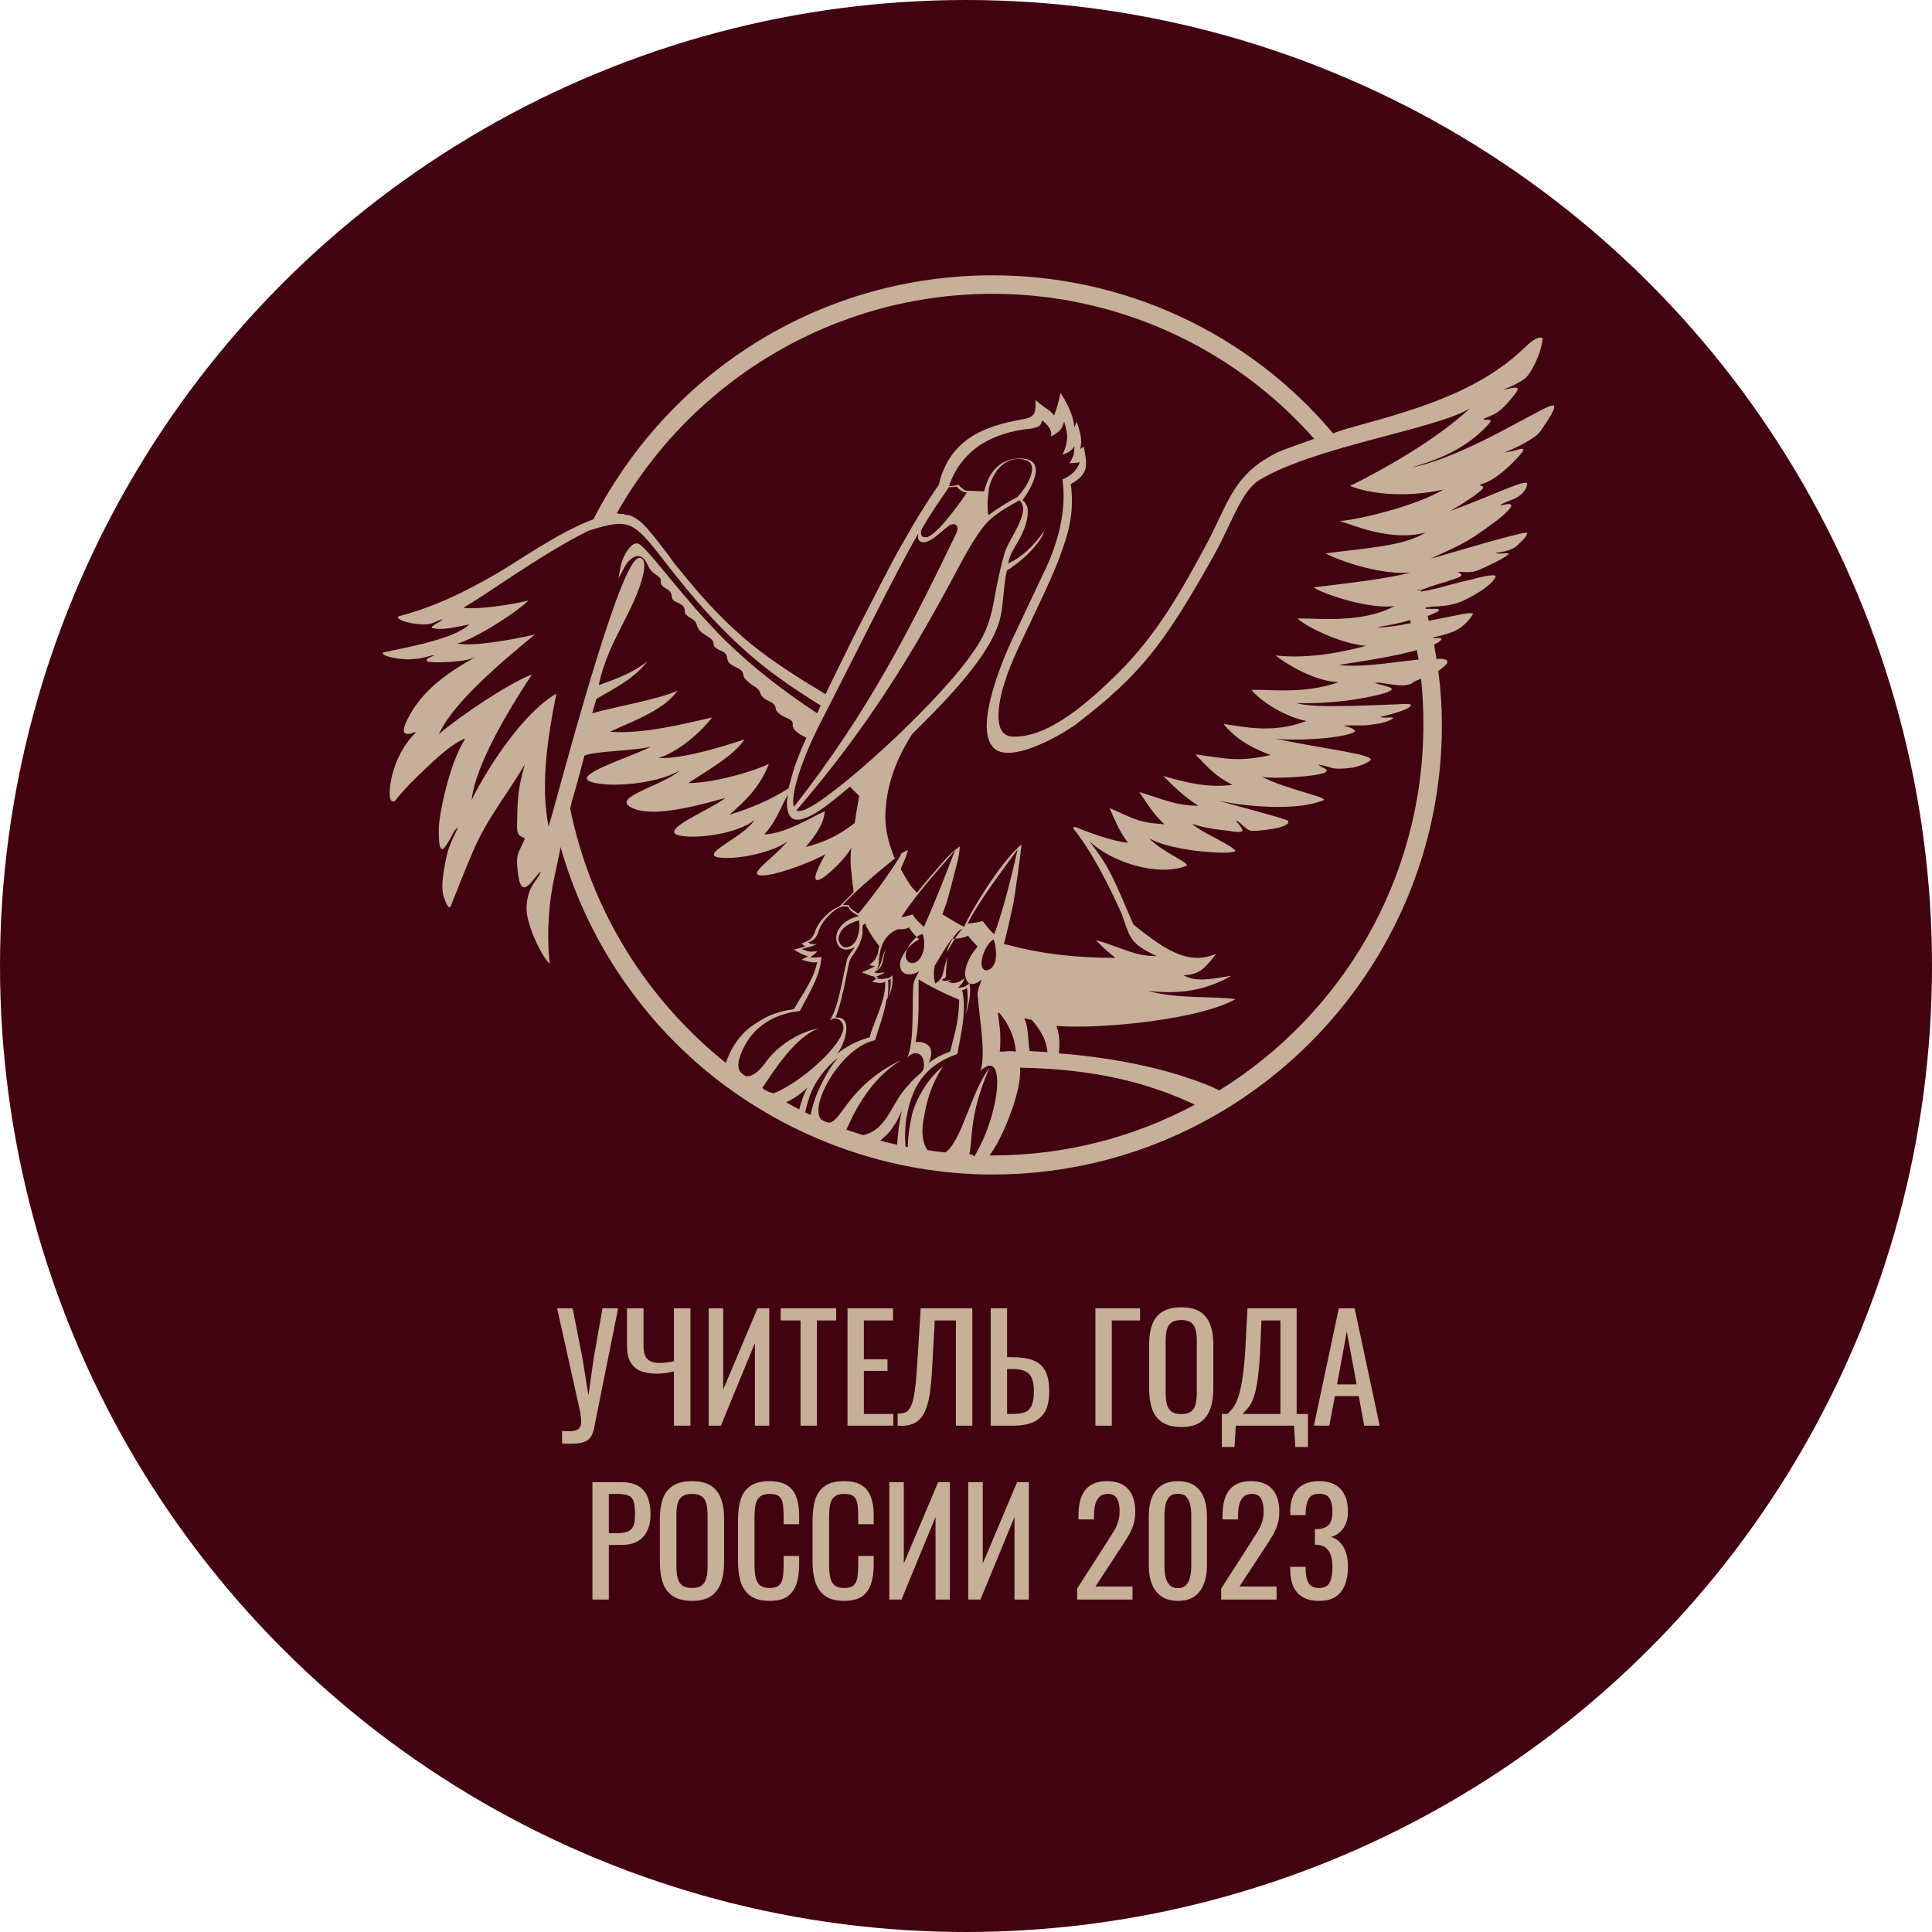
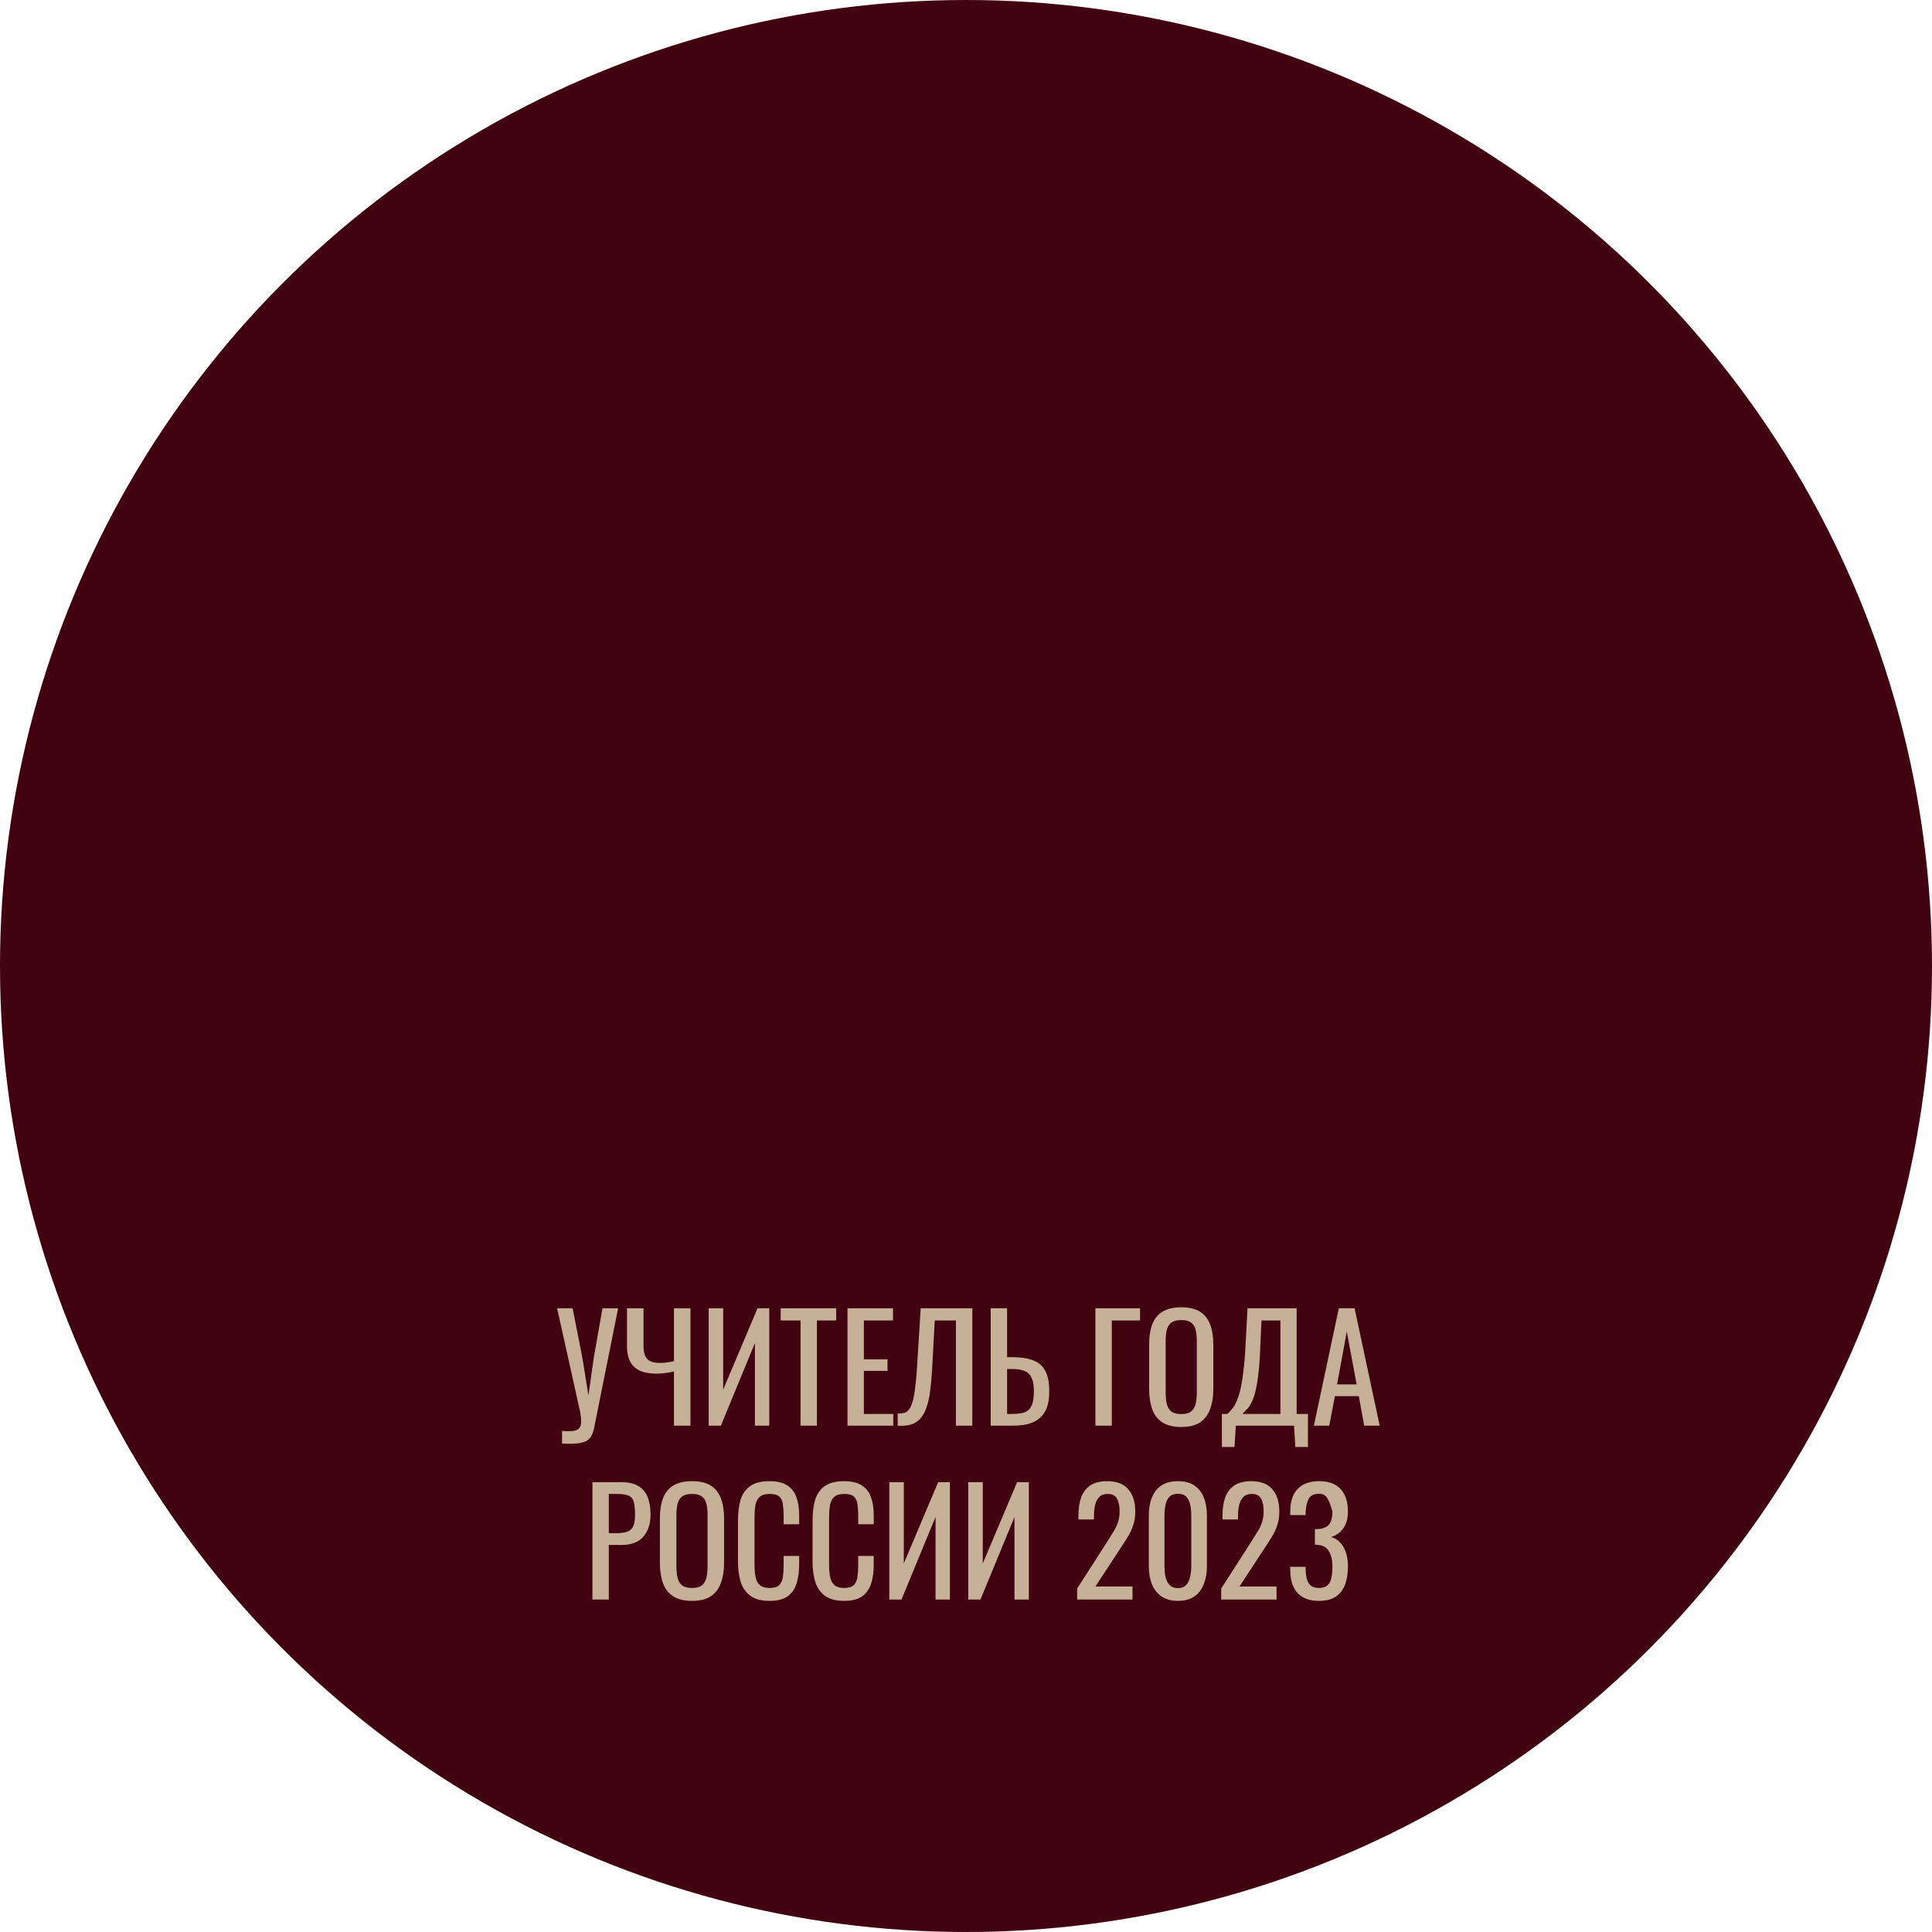
<svg xmlns="http://www.w3.org/2000/svg" width="400" height="400" viewBox="0 0 400 400" fill="none">
  <circle cx="200" cy="200" r="200" fill="#420311" />
-   <path d="M321.75 84.055C321.255 82.696 304.825 94.185 292.348 96.779C295.683 95.667 302.478 93.938 307.913 88.131C308.655 87.266 309.149 86.896 307.666 86.896C307.543 86.896 306.802 86.896 307.296 86.649C310.384 85.537 311.372 84.425 313.473 81.831C314.955 79.978 313.967 80.101 312.361 80.472C311.99 80.596 311.62 80.596 311.249 80.719C310.631 80.843 315.079 79.36 316.314 77.754C317.796 75.778 319.155 72.566 319.402 70.095C319.402 69.971 319.402 69.971 319.279 69.971C318.291 69.477 316.314 71.33 315.82 71.824C305.813 81.584 291.73 85.166 278.882 88.749C278.512 88.873 277.647 89.12 276.288 89.614C276.164 89.614 276.164 89.737 276.041 89.737L275.917 89.614C258.375 68.859 232.68 57 205.501 57C170.664 57 139.286 76.148 123.102 107.032C122.979 107.156 122.979 107.403 122.855 107.527C115.69 110.121 107.166 116.298 102.595 118.892C96.171 122.598 89.871 125.686 82.706 127.54C81.965 127.663 82.706 128.281 83.076 128.404C84.435 129.022 87.894 129.64 89.5 129.022C90.118 128.775 90.736 128.528 91.6 128.157C91.353 128.651 90.489 129.022 89.871 129.393C89.13 129.887 89.253 130.01 89.995 130.134C91.724 130.504 95.307 129.64 97.16 129.269C94.071 132.357 83.818 134.087 79.37 135.075C79 135.199 79.37 135.569 79.741 135.693C81.1 136.311 84.188 136.681 85.671 136.434C86.906 136.434 87.894 136.064 89.006 135.816C89.377 135.693 89.624 135.693 89.995 135.693C89.747 135.816 87.647 136.434 88.512 136.928C89.377 137.299 93.701 137.052 94.565 136.928C96.048 136.805 98.024 136.434 99.26 135.569C93.206 138.905 87.277 142.735 84.188 149.282C83.694 150.394 82.829 152.37 85.053 151.876C86.288 151.506 86.535 151.259 85.3 152.494C80.976 157.312 80.112 164.601 80.976 165.712C81.347 166.083 81.718 165.959 81.965 165.589C83.941 162.995 87.153 160.03 89.5 157.806C91.106 156.324 93.824 153.976 95.801 153.112C95.924 152.988 96.171 152.988 96.295 152.988C92.836 158.424 90.859 169.171 90.859 171.395C90.859 171.889 90.612 177.572 92.218 175.225C92.836 174.36 93.454 173.248 93.948 172.26C94.565 171.272 94.812 171.395 94.812 171.395C93.454 174.236 92.836 175.225 92.218 178.437C91.847 180.413 91.23 183.502 91.847 185.602C91.971 185.972 92.836 188.69 93.33 187.578C94.812 183.872 96.295 180.043 97.901 176.337C100.619 169.789 105.066 164.354 108.649 158.3C107.166 163.612 107.166 165.218 107.043 170.777C107.043 171.766 107.043 172.878 108.031 173.248C108.649 173.495 108.772 173.495 108.401 174.236C107.66 175.966 107.043 176.584 107.043 178.437C107.043 179.301 107.166 180.29 107.29 181.155C107.907 185.725 109.637 183.131 111.243 181.155C112.478 179.672 111.737 181.155 111.119 182.019C109.637 183.872 109.019 185.725 109.019 188.196C109.019 191.037 111.49 196.844 113.466 199.191C113.961 199.809 113.837 199.438 113.714 198.697C113.219 192.643 113.59 186.714 114.949 180.784C115.32 179.178 115.567 177.695 115.937 176.09C115.937 175.842 116.061 175.595 116.061 175.348C121.249 193.755 132.121 210.309 147.068 222.416C163.622 235.758 184.377 243.17 205.501 243.17C256.769 243.17 298.525 201.415 298.525 150.147C298.525 146.317 298.278 142.611 297.783 138.905C298.525 138.411 299.142 137.917 299.513 137.422C300.254 136.434 298.401 136.311 297.413 136.434C297.289 135.446 297.042 134.458 296.919 133.469L297.783 132.975C298.648 132.357 298.772 131.987 297.289 132.11C297.166 132.11 297.042 132.11 296.919 132.11L296.548 131.987C297.783 131.74 299.266 131.369 300.625 130.875C302.354 130.257 303.96 128.775 304.949 127.169C305.196 126.675 302.354 127.169 302.107 127.292C300.007 127.663 297.907 128.157 295.807 128.528C295.683 128.157 295.683 127.787 295.56 127.54C297.166 126.922 298.895 126.181 297.289 126.057C296.672 126.057 295.93 126.057 295.189 126.057C295.189 125.934 295.189 125.81 295.066 125.81C295.683 125.686 296.548 125.563 297.166 125.563C299.266 125.439 300.501 125.316 302.478 124.575C304.207 123.833 308.902 121.363 309.643 119.386C309.89 118.521 304.949 119.88 304.578 120.004C302.354 120.498 300.007 121.116 297.783 121.733C296.672 121.98 295.313 122.351 294.201 122.475L294.077 122.227C294.324 122.104 294.448 122.104 294.695 121.98C296.301 121.363 297.907 120.869 299.636 120.374C300.254 120.127 302.107 119.633 302.478 119.263C302.972 118.645 301.242 118.398 302.107 118.398C302.972 118.398 303.837 118.521 304.825 118.398C305.813 118.274 307.543 117.41 308.531 116.915C309.396 116.545 311.002 115.68 311.743 115.186C311.867 115.062 312.608 114.692 312.237 114.568C311.867 114.445 310.014 114.815 309.643 114.445C310.137 114.445 312.978 114.074 314.09 112.962C314.708 112.344 316.067 111.233 316.19 110.368C316.314 109.627 298.154 115.186 296.177 115.68C298.154 114.692 301.737 113.333 305.196 111.109C306.678 110.121 308.037 109.133 309.396 108.144C310.384 107.403 311.62 106.415 312.361 105.55C312.978 104.932 312.978 104.562 312.731 104.438C312.114 104.191 311.496 104.562 310.508 104.685C311.62 103.82 313.226 103.573 314.337 102.832C315.202 102.214 316.067 101.35 316.19 100.238C316.314 98.879 309.149 102.585 300.254 105.797C301.984 104.809 303.713 103.697 305.319 102.585C305.69 102.214 306.555 101.72 306.925 101.226C307.419 100.485 306.431 100.609 306.307 100.485C306.678 100.238 307.049 100.114 307.419 99.991C310.014 99.002 312.855 96.285 314.708 94.185C316.067 92.579 315.202 92.826 313.843 93.196C313.226 93.443 311.99 93.567 311.372 93.69C313.226 93.073 317.549 90.973 318.785 89.49C319.402 88.502 322.12 84.919 321.75 84.055ZM205.501 60.83C230.95 60.83 255.163 71.701 272.088 90.849C268.999 91.961 265.787 93.073 264.676 93.567C263.193 94.308 261.958 95.049 260.846 95.791L259.734 96.655C254.916 100.608 253.557 105.426 250.098 112.097C244.663 122.227 239.598 131.369 231.321 139.523C226.132 144.588 217.237 152.988 209.455 152.494C204.884 152.123 207.231 143.476 208.096 141.005C208.96 138.164 210.319 135.322 211.555 132.605C213.037 129.516 214.52 126.428 216.002 123.216C217.979 119.015 219.832 114.692 221.067 110.244C221.932 106.909 222.179 103.573 221.685 100.238C225.638 98.014 225.02 96.161 224.403 92.455L223.661 92.949C224.155 90.849 223.538 89.243 222.92 87.266L222.426 88.502C222.302 86.402 221.314 84.302 220.326 82.572L219.585 81.337C219.214 82.943 218.843 84.549 218.226 86.031C217.608 85.043 216.126 84.302 215.261 83.56L214.396 82.819C214.396 85.043 214.643 86.278 211.925 86.772C207.725 87.514 203.278 88.625 199.819 91.343C196.977 93.567 195.124 96.902 194.383 100.361C191.789 104.068 189.318 108.144 187.094 112.097C184.13 117.162 181.535 122.598 178.817 127.787C176.223 132.728 170.911 143.723 170.911 143.723C164.981 140.14 158.804 136.311 153.616 131.74C148.798 127.54 144.721 122.969 140.768 118.027L140.027 117.162C139.533 116.545 139.039 115.927 138.668 115.309C137.186 113.333 135.58 111.233 133.974 109.38C132.985 108.268 131.75 107.156 130.267 106.662C130.267 106.662 130.267 106.662 130.144 106.662C129.773 106.662 129.403 106.538 129.032 106.415C128.909 106.415 128.785 106.415 128.662 106.415C128.414 106.415 128.167 106.415 128.044 106.291C127.92 106.291 127.797 106.291 127.673 106.291C143.609 78.248 173.258 60.83 205.501 60.83ZM204.76 100.979C205.625 97.644 207.849 94.802 211.308 95.049C216.126 95.296 212.419 101.226 210.566 102.956C208.59 103.944 206.49 105.303 204.637 106.662C204.39 105.303 204.39 103.697 204.637 102.091L204.76 100.979ZM204.39 108.144C206.243 106.168 209.578 104.438 211.061 103.573C213.655 105.921 208.837 111.48 207.972 114.568C204.39 127.292 207.107 128.775 197.595 140.017C188.824 150.27 174.988 162.624 168.44 166.701C166.34 167.936 165.475 168.06 164.858 167.813C179.806 150.394 188.947 135.446 199.077 116.298C200.436 113.827 202.537 110.121 204.39 108.144ZM181.165 200.056L180.671 200.303C179.806 200.673 179.435 200.92 178.447 201.291C179.312 201.662 180.671 202.279 181.782 202.279H181.906L180.547 203.268C181.535 203.391 182.276 203.762 183.265 203.268C183.388 205.738 182.4 208.333 181.535 210.556C181.041 211.915 180.423 213.274 180.053 214.757C177.335 215.498 175.111 216.733 173.258 218.216C174.741 216.61 176.964 210.309 173.011 210.68C173.258 210.062 173.382 209.568 173.629 208.827C174.123 207.344 174.37 205.862 174.741 204.503C175.111 202.65 175.482 200.797 175.853 199.067C175.976 198.573 176.717 197.585 177.335 196.597C177.335 196.473 177.459 196.473 177.459 196.35L177.829 195.732C177.953 195.485 178.076 195.114 178.2 194.744L178.323 194.373C178.447 194.126 178.447 193.755 178.57 193.508V193.138C178.57 193.014 178.57 192.767 178.57 192.643V191.655L179.065 191.161L179.559 192.149C180.3 193.508 181.041 194.62 182.029 195.855L181.782 197.214C181.782 197.461 181.659 197.708 181.535 197.956L181.412 198.203C181.288 198.45 181.165 198.573 181.165 198.697L181.041 198.82C180.794 199.067 180.547 199.314 180.3 199.561L179.929 199.809L181.165 200.056ZM174.37 195.855C173.752 195.361 173.505 194.62 173.629 194.002C174 192.52 175.111 191.285 177.829 190.543C177.829 190.667 177.953 191.408 177.953 191.532C177.953 192.643 177.706 193.755 177.211 194.744C176.47 196.102 174.988 196.473 174.37 195.855ZM177.706 189.184C177.088 188.69 175.729 188.073 175.729 187.331C175.111 187.455 174.988 187.331 174.494 187.331C177.829 183.749 182.4 180.043 186.847 176.46C184.253 180.907 179.806 186.714 177.706 189.184ZM176.964 170.407C174.494 172.26 171.776 174.113 166.834 175.348C168.564 173.248 170.54 170.777 170.788 167.936C166.711 169.913 162.264 172.63 158.187 172.754C160.287 170.777 161.646 167.195 163.128 164.477C162.758 166.454 162.881 168.06 163.622 169.048C165.97 171.889 173.629 164.724 175.976 162.871L177.953 164.848V164.724C177.953 164.354 177.459 167.071 176.964 170.407ZM191.665 112.221C194.136 111.48 196.113 108.391 197.472 108.515C198.83 108.762 198.089 110.244 197.719 110.986C188.577 129.887 179.929 147.182 164.364 167.071C163.622 164.724 165.846 157.435 170.046 149.282C176.347 137.052 185.736 117.904 190.183 110.368C189.689 111.974 190.677 112.468 191.665 112.221ZM191.789 111.233C191.418 111.233 190.924 111.233 190.801 110.862C190.677 110.615 190.553 110.121 190.924 109.38C192.407 106.785 194.507 103.697 196.483 100.856C196.73 100.856 197.595 100.856 198.089 100.732C198.46 101.226 199.201 101.967 200.189 101.967C199.572 102.956 194.012 110.986 191.789 111.233ZM113.59 171.148C111.86 162.748 113.343 152.741 115.196 143.599C108.401 147.552 101.236 158.424 97.654 165.589C98.395 158.671 104.819 147.676 110.131 139.646C105.437 141.376 95.183 148.294 90.859 152C93.948 145.329 103.831 137.052 110.749 131.369C106.425 132.357 97.901 133.963 94.689 133.222C97.654 132.605 106.548 127.169 109.39 124.328C106.178 125.192 98.395 126.304 95.924 125.81C99.877 123.71 111.86 114.815 121.867 109.874C130.144 107.279 131.009 107.65 137.556 116.174C143.98 124.451 150.898 132.605 160.163 139.523L163.622 141.993C163.87 142.117 164.117 142.364 164.364 142.487C166.464 143.846 168.07 144.958 169.923 146.07L169.182 147.676C162.264 143.105 155.963 138.287 150.033 132.481C141.633 124.08 135.332 115.062 132.615 112.839C131.503 111.974 130.638 113.086 130.391 113.333C128.662 115.433 128.538 117.039 128.044 119.757L128.909 118.151C129.403 117.162 129.897 116.421 130.267 116.051C133.109 113.456 133.974 117.039 134.468 117.657C135.085 118.645 135.456 118.645 136.197 119.263C136.815 119.757 136.815 119.88 136.815 120.621C136.938 121.857 138.915 121.857 139.039 123.216C139.162 124.08 139.286 124.328 140.15 124.698C140.892 125.069 141.633 125.316 141.756 126.181C141.756 126.922 141.756 127.045 142.374 127.54C143.115 128.157 143.98 128.281 144.227 129.269C144.474 130.134 144.721 130.504 145.339 130.999C145.957 131.493 147.563 132.234 147.686 132.975C147.81 133.593 147.686 133.716 148.304 134.211C149.169 134.828 150.28 134.828 150.528 136.064C150.651 136.928 150.775 137.175 151.516 137.67C152.381 138.287 153.616 138.411 153.863 139.523C153.987 140.264 153.987 140.264 154.604 140.882C155.469 141.746 155.716 141.746 156.581 142.364C157.199 142.858 157.199 142.982 157.446 143.599C158.063 145.205 160.163 145.082 160.534 146.317C160.658 147.058 160.781 147.305 161.399 147.8C162.14 148.417 162.881 148.541 163.622 149.035C164.24 149.406 164.117 149.776 164.117 150.27C164.364 151.506 165.97 152.247 166.958 152.741C165.599 155.706 164.364 158.794 163.622 161.883C163.499 162.377 163.375 162.748 163.252 163.242C159.546 165.589 155.222 167.442 151.022 168.677C153.863 166.207 157.322 163.118 159.175 158.177C154.851 160.153 147.192 162.13 142.498 162.13C145.833 159.906 152.01 156.447 154.11 153.112C149.539 154.594 141.262 157.188 136.321 156.941C140.398 155.706 145.092 151.629 147.439 148.541C141.015 150.023 132.985 152 126.314 151.506C130.02 149.653 137.309 147.305 140.274 142.982C136.815 144.711 126.808 146.441 122.608 147.676L123.473 144.711C126.314 142.982 131.503 140.511 133.974 136.928C130.515 139.77 126.067 141.005 123.967 141.87C125.697 132.975 131.626 126.181 133.232 118.645C133.356 117.904 133.479 117.039 133.356 116.545C133.109 115.309 132.121 114.939 131.009 116.668C126.067 123.957 115.072 166.33 113.59 171.148ZM118.037 167.318C118.037 167.195 118.161 167.071 118.161 166.948L118.408 165.836C118.779 164.601 119.149 163.365 119.52 162.006L121.002 156.447C123.349 155.459 131.503 155.459 134.715 154.594C132.244 156.077 121.496 159.412 121.496 161.142V161.265C121.62 161.512 121.867 161.759 122.361 161.883C126.191 163.118 135.703 162.377 140.768 159.536C136.691 162.995 125.202 165.342 131.626 167.565C136.321 169.171 145.586 166.454 150.157 165.218C147.068 167.689 135.95 172.013 140.768 173.001C144.351 173.742 152.628 172.63 156.21 169.789C153.987 173.372 144.227 177.078 149.169 177.572C153.122 177.943 159.916 176.46 163.005 174.236C159.669 178.19 153.369 181.896 158.928 181.155C161.893 180.784 168.687 178.19 170.911 176.831C164.24 188.567 175.482 177.819 176.223 175.472C176.1 176.584 176.1 177.572 176.1 178.313C176.1 179.301 176.223 180.166 176.347 181.155C176.347 181.649 176.47 182.143 176.47 182.637C176.47 182.884 176.717 183.996 176.717 184.737L176.47 184.984L173.876 187.578L173.505 187.826C172.146 188.32 171.035 189.431 170.17 190.42C169.552 191.161 169.182 191.779 168.811 192.643C168.687 193.138 168.44 193.632 168.193 194.002C167.699 194.744 166.711 194.991 165.97 195.361L166.711 195.979C165.723 196.226 165.352 196.35 164.364 196.597C165.105 197.091 166.217 197.708 167.205 197.956H167.329L165.97 198.697C166.834 198.944 168.317 199.438 169.182 199.191C168.811 201.415 167.576 203.515 166.464 205.491C165.723 206.603 164.981 207.838 164.364 208.95C161.275 209.321 158.804 210.309 156.828 211.668C152.998 213.892 151.145 217.474 150.28 220.069C134.097 207.097 122.361 188.69 118.037 167.318ZM157.816 225.257C160.163 221.798 164.611 214.633 169.552 212.903C163.622 214.015 159.669 218.339 158.804 219.574C156.951 222.292 155.345 223.033 154.357 222.786C153.987 222.539 153.616 222.292 153.245 221.922C152.875 221.304 152.751 220.316 152.998 219.451C154.728 213.274 159.669 209.939 165.599 209.321C167.452 205.738 169.923 201.909 170.046 198.079C169.676 198.203 169.429 198.203 169.058 198.203C168.564 198.326 168.193 198.203 167.699 198.203C168.317 197.832 168.811 197.461 169.182 196.967C168.935 196.967 168.811 196.967 168.564 196.967C167.576 197.214 166.587 196.72 165.97 196.473C166.958 196.226 168.07 195.979 169.058 195.485C168.317 195.485 167.699 195.485 167.329 195.114C169.923 194.126 168.811 192.767 170.911 190.296C171.899 189.184 173.011 188.073 174.37 187.702C174.741 187.578 174.864 187.702 175.605 187.702C175.853 188.443 176.717 189.061 177.829 189.679C174.864 190.296 173.011 192.396 173.135 194.373C173.258 196.102 174.617 197.338 176.964 196.102C176.594 196.72 175.606 197.832 175.358 198.697C174.37 202.773 173.629 208.456 171.776 211.298C173.258 210.186 174.617 211.421 174.617 212.78C174.617 216.239 165.846 224.145 160.163 226.369C159.175 226.122 158.434 225.751 157.816 225.257ZM162.758 228.222C164.611 227.357 165.599 226.493 165.599 226.493C166.34 225.875 166.464 225.875 167.205 225.134C166.464 226.369 165.846 228.222 165.475 229.704C164.611 229.21 163.622 228.716 162.758 228.222ZM167.823 230.816C167.452 230.693 167.081 230.446 166.711 230.322C166.958 229.087 167.329 227.851 167.699 226.74C168.811 223.775 170.911 221.057 173.505 218.957C171.282 221.675 169.923 224.516 168.935 226.987C168.44 228.346 168.07 229.581 167.823 230.816ZM178.694 235.017C177.582 234.646 176.347 234.275 175.235 233.905C175.358 233.534 175.605 233.164 175.853 232.546C180.547 222.292 186.477 219.822 186.353 219.574C175.111 225.134 174.247 232.669 171.405 232.422C170.911 232.299 170.54 232.052 170.046 231.805C167.329 228.963 174.247 216.733 181.165 215.374C182.029 212.656 183.018 209.939 183.512 207.097C183.882 206.356 184.253 205.738 184.5 204.997C184.747 204.009 184.871 202.897 184.747 201.909C184.377 202.279 184.13 202.526 183.759 202.526C183.635 202.526 183.512 202.526 183.388 202.526C183.265 202.526 183.265 202.65 183.141 202.65H183.018C182.276 202.773 181.535 202.65 180.918 202.403C181.535 202.156 182.153 201.909 182.647 201.662C182.894 201.538 183.018 201.415 183.141 201.291C182.4 201.415 181.535 201.662 181.041 201.291C183.388 199.932 182.4 198.697 183.512 196.35C182.029 198.82 183.018 200.056 180.547 201.415C181.288 201.044 181.659 200.55 181.782 200.179C182.029 199.561 181.906 198.944 182.029 198.203C182.276 196.226 182.894 193.632 185.859 192.396C187.218 192.396 187.341 192.396 188.206 192.026C188.7 192.891 189.071 193.261 190.306 194.496C188.083 195.608 186.477 197.956 186.353 199.438C186.106 201.909 188.577 202.279 190.306 201.044C189.936 201.785 189.071 203.144 189.071 204.132C188.824 208.703 189.318 215.621 187.836 218.957C189.195 217.474 190.801 217.968 191.171 219.451C191.789 222.292 190.306 221.922 188.33 224.392C184.5 228.098 183.882 233.905 178.694 235.017ZM183.882 202.897C184.006 202.897 184.13 202.773 184.377 202.65C184.5 204.132 184.253 205.368 183.759 206.727C183.882 205.491 184.006 204.132 183.882 202.897ZM189.565 215.745C189.689 215.004 189.812 214.139 189.936 213.398C190.059 211.792 190.183 210.062 190.183 208.456C190.183 207.838 190.183 207.221 190.183 206.974V203.762V202.773L191.665 203.638C193.889 204.874 195.866 205.862 198.583 206.974C198.583 208.209 198.46 210.433 197.842 213.274C197.472 214.757 197.101 216.239 196.73 217.721C195.001 218.339 193.518 219.08 192.283 220.069C194.26 215.498 189.936 215.621 189.565 215.745ZM190.924 197.585C190.43 198.944 189.318 199.685 188.453 199.314C187.712 199.067 187.094 198.079 187.836 196.473C188.577 194.867 190.059 193.508 191.048 193.385C191.418 194.62 191.542 196.226 190.924 197.585ZM191.295 191.902C190.553 191.285 189.195 189.926 188.947 189.308C188.33 189.555 187.341 189.802 186.6 189.926C189.442 185.478 193.642 180.784 197.719 176.09C195.742 181.278 193.395 187.208 191.295 191.902ZM185.736 236.993C184.624 236.746 183.388 236.499 182.276 236.128C183.141 235.387 184.13 234.522 184.747 233.534L185.241 232.793C185.859 231.928 186.353 230.693 186.724 229.952C185.983 233.164 185.859 235.511 185.736 236.993ZM200.683 238.97C201.054 237.364 201.054 235.634 201.301 233.658C201.548 231.681 202.042 227.481 204.884 221.057C201.054 225.998 199.201 236.128 195.742 238.599C194.507 238.476 193.271 238.352 192.036 238.105C191.295 237.117 190.553 235.14 191.295 231.31C191.542 230.075 192.159 225.381 195.248 220.81C191.295 223.775 189.071 229.334 188.824 230.816C188.206 233.534 187.959 235.634 187.959 237.487C187.836 237.487 187.712 237.487 187.465 237.364C187.341 235.14 187.341 232.793 187.836 230.569C189.071 224.145 192.159 220.316 198.213 218.216C198.954 213.892 200.189 209.321 199.201 204.997C199.572 204.997 199.942 204.75 200.189 204.503C200.56 206.974 200.189 208.333 199.942 210.062C200.56 207.962 201.178 205.368 200.683 203.515C200.56 203.638 200.436 203.762 200.313 203.885C199.942 204.132 199.695 204.379 199.201 204.379C198.83 204.503 198.46 204.503 198.213 204.503C198.336 204.503 198.336 204.379 198.46 204.379C199.077 203.885 199.448 203.268 199.695 202.526C199.448 202.773 199.078 202.897 198.83 203.144C198.583 203.268 198.46 203.268 198.213 203.391C197.472 203.638 196.854 203.515 196.236 203.268C196.483 203.144 196.73 202.897 196.977 202.773C196.236 203.021 195.618 203.268 195.001 202.897L195.124 202.773L195.248 202.65H195.371H195.495L195.618 202.526L195.742 202.403V202.279C195.742 202.279 195.742 202.156 195.866 202.156V202.032V201.909V201.785V201.662C195.866 201.538 195.866 201.415 195.866 201.291V201.167V201.044C195.989 200.179 195.866 199.191 196.36 197.956C195.495 199.685 195.618 200.303 195.124 201.909C194.877 202.65 194.26 203.268 193.642 203.638C193.271 202.526 193.271 201.167 193.518 199.932C194.63 198.203 195.866 195.855 197.101 194.373C198.46 194.373 199.572 194.126 200.436 193.755C201.054 194.496 201.178 194.744 202.413 195.979C200.683 197.956 199.819 200.056 199.819 201.538C199.942 204.132 201.548 204.256 203.278 202.773C203.031 203.515 202.289 204.997 202.413 206.109C202.784 210.927 204.143 217.968 203.031 221.675C208.713 216.363 206.984 232.546 200.436 241.317C202.413 239.093 201.548 239.093 200.683 238.97ZM196.113 197.214C196.113 196.72 196.236 196.226 196.607 195.485C197.472 193.755 198.46 192.52 199.325 192.273C198.707 192.643 196.113 196.72 196.113 197.214ZM207.972 217.721C207.602 217.721 207.231 217.721 206.984 217.721C207.107 216.857 207.107 216.115 207.107 215.251C207.107 214.386 207.107 213.521 206.984 212.78L206.613 209.692C206.737 209.692 206.86 209.692 206.984 209.815C208.837 212.039 210.072 214.633 210.319 217.721C209.455 217.598 208.713 217.598 207.972 217.721C207.972 217.598 207.849 217.598 207.972 217.721ZM205.872 193.385C205.131 193.014 203.895 191.161 203.401 190.667C202.784 191.037 201.178 191.037 200.313 191.285C202.784 186.343 206.984 181.031 210.69 175.842C209.455 181.402 207.725 188.32 205.872 193.385ZM206.119 198.82C205.501 201.538 202.413 201.909 203.401 198.079C203.895 196.35 205.007 194.744 205.748 194.496C206.119 195.732 206.366 197.338 206.119 198.82ZM205.501 239.217C205.254 239.217 205.131 239.217 204.884 239.217C205.872 237.858 206.86 236.128 207.849 233.905C209.949 229.21 211.431 224.269 211.184 221.057C227.12 221.304 238.239 224.392 247.38 228.716C234.903 235.387 220.696 239.217 205.501 239.217ZM212.049 210.803C212.543 210.927 213.161 211.05 213.655 211.174C216.126 214.139 216.62 215.745 216.867 217.845C215.631 217.721 214.396 217.721 213.161 217.598C212.79 215.004 212.914 212.409 212.049 210.803ZM294.201 140.511C294.571 143.599 294.695 146.811 294.695 150.023C294.695 182.019 277.77 210.062 252.445 225.751C250.469 224.763 248.492 224.022 245.898 223.157C238.609 220.686 229.097 218.833 219.214 218.092C219.338 216.98 219.585 214.88 218.72 212.409C228.479 213.151 248.863 210.927 255.781 206.85C251.704 206.232 243.304 206.85 237.621 205.121C244.045 205.985 249.851 204.997 254.916 202.032C251.457 202.526 247.751 203.515 245.033 201.909C248.616 201.785 249.481 200.303 251.828 197.461C245.898 200.056 240.833 196.35 234.656 191.408C230.209 181.031 229.715 179.672 225.514 174.113C230.085 178.56 239.721 181.525 245.527 179.301C246.886 178.807 240.709 176.584 237.868 173.495C242.439 176.46 257.263 177.201 255.657 175.966C253.434 174.113 248.986 172.507 246.763 170.53C249.11 171.395 251.951 171.766 254.422 172.013C255.04 172.136 256.646 172.383 257.14 172.136C257.757 171.766 255.41 169.666 256.028 169.913C256.893 170.283 257.881 171.766 258.993 172.013C259.734 172.136 267.64 171.519 266.652 169.913C266.405 169.542 253.557 166.207 252.075 165.712C254.298 166.33 267.023 168.43 273.941 165.712C275.423 165.095 266.282 163.489 261.217 160.771C262.699 161.389 273.817 160.771 274.559 159.783C275.053 159.165 273.694 159.041 272.953 158.3C273.941 158.424 275.547 158.918 275.917 159.041C277.029 159.288 279.376 159.041 280.118 158.918C281.23 158.671 282.835 158.177 283.7 157.435C284.936 156.2 273.323 154.965 263.811 152.865C266.776 153.482 277.647 152.988 280.241 151.629C281.353 151.012 278.388 150.27 278.141 150.27C279.871 150.023 281.847 150.394 283.947 150.023C285.183 149.9 286.542 149.653 287.653 149.158C288.148 148.911 289.012 148.541 287.9 148.541C287.159 148.541 286.171 148.664 285.8 148.417C286.418 148.294 292.224 146.935 292.101 145.947C291.977 145.576 289.63 145.823 289.259 145.823C285.059 145.947 280.859 146.194 276.659 146.194C274.311 146.194 270.605 146.194 268.382 145.576C273.941 145.699 279.5 145.205 284.936 143.97C285.43 143.846 288.271 143.229 288.148 142.611C288.024 142.117 284.812 141.623 284.689 141.376C285.43 141.252 286.665 141.499 287.53 141.623C289.506 141.87 290.124 142.117 292.101 141.623C292.595 141.129 293.336 140.882 294.201 140.511ZM291.977 134.952C292.471 134.828 292.965 134.705 293.336 134.581C293.46 135.199 293.583 135.94 293.707 136.558C292.595 136.681 291.483 136.805 290.371 136.928C286.418 137.422 280.982 138.164 277.153 137.67C278.388 137.422 286.171 136.434 291.977 134.952ZM285.677 129.763C287.777 129.393 289.877 129.022 291.854 128.404H291.977C291.977 128.651 292.101 128.898 292.101 129.022C291.854 129.022 291.607 129.146 291.36 129.146C289.63 129.516 287.283 129.887 285.553 129.887C284.936 129.887 285.183 129.887 285.677 129.763ZM293.213 122.227C293.46 122.104 293.707 122.104 293.954 121.98V122.104C293.583 122.227 293.336 122.227 293.213 122.227ZM277.4 107.897C280.118 108.638 287.9 112.221 295.189 110.244C290.618 113.086 282.959 113.456 274.435 114.568C277.4 116.174 286.171 119.139 291.977 118.521C287.9 119.757 278.141 120.869 271.964 121.61C274.064 123.092 284.071 126.304 288.765 125.439C282.341 129.022 273.323 128.034 268.629 128.034C270.235 129.64 277.276 133.222 282.835 133.716C279.129 134.705 271.347 136.558 264.058 135.693C267.023 137.917 272.211 141.005 277.153 141.252C269.741 143.846 262.205 142.611 259.116 142.858C260.475 144.588 265.17 148.17 270.482 149.282C263.317 152 257.387 150.394 253.31 149.9C255.534 152.494 257.881 154.347 263.07 156.324C256.275 157.806 254.175 157.065 247.504 156.2C250.098 158.918 251.581 160.647 255.163 162.5C250.098 163.118 245.898 162.13 240.833 160.647C243.057 162.871 245.157 164.971 248.122 166.824C243.427 166.824 240.462 165.342 235.891 163.983C238.115 167.318 238.98 168.677 241.08 170.654C235.397 170.283 235.027 169.542 229.715 167.318C230.579 169.171 231.691 172.136 233.544 174.484C230.456 174.236 224.773 172.136 222.797 171.272C222.426 171.148 222.055 171.272 222.302 171.642C227.491 178.066 232.062 188.937 232.185 189.061C234.038 194.249 233.791 195.238 239.474 197.956C234.78 197.956 232.432 196.226 226.873 194.62C228.232 196.102 229.468 197.091 230.95 198.326C222.302 198.326 215.014 197.338 209.084 195.732C208.96 195.732 208.219 195.485 207.849 195.485C208.59 192.643 209.208 189.802 209.825 186.961C210.072 185.478 211.555 175.595 211.431 174.854C208.343 177.572 205.007 182.513 203.031 185.725C201.795 187.702 200.56 189.802 199.572 191.902C198.336 191.285 196.113 189.926 195.124 189.308C195.495 188.32 195.742 187.455 195.989 186.837C196.483 185.231 197.224 182.39 197.842 179.919C198.336 178.19 198.707 176.337 198.707 175.225C197.224 176.337 196.607 176.954 195.371 178.313C193.642 180.29 191.912 182.266 190.306 184.243C190.183 184.366 190.059 184.614 189.812 184.861C189.565 184.49 189.071 183.996 188.947 183.872C187.959 182.637 187.094 181.031 186.477 179.919C187.094 178.437 187.836 176.954 187.959 175.966C186.724 176.584 186.106 177.078 185.241 177.695C184.994 177.201 184.624 175.966 184.5 175.719C183.759 173.619 183.018 170.53 183.388 167.195C183.759 162.5 185.365 157.435 188.824 152C194.012 146.811 204.143 137.052 206.737 129.146C207.849 125.934 207.602 121.857 208.466 118.151C213.902 114.568 216.126 110.862 216.126 109.997C213.902 113.209 211.431 115.433 208.713 116.668C208.837 116.298 208.837 116.051 208.96 115.68C209.331 114.321 210.566 112.592 211.184 111.356C211.925 109.997 212.79 107.897 212.79 106.044C212.79 105.426 212.79 104.932 212.419 104.438C212.296 104.068 212.049 103.82 211.678 103.573C213.531 101.103 216.867 95.296 211.678 94.926C208.096 94.802 205.007 96.532 203.772 101.72H203.525C203.031 101.72 200.931 101.597 200.189 101.597C200.066 101.597 200.066 101.597 199.942 101.597C199.325 101.226 198.83 100.856 198.46 100.361C197.966 100.485 196.977 100.732 196.483 100.608C199.201 92.826 205.748 89.49 213.408 88.749C215.261 88.378 215.508 88.131 215.755 87.019C217.114 88.131 217.855 89.12 217.608 90.355C219.461 89.367 219.832 88.873 220.326 87.266C220.696 88.873 221.685 90.602 219.955 94.185C221.314 93.567 221.808 93.443 222.426 92.332C222.426 93.814 222.426 94.185 221.438 95.914C222.055 95.791 223.044 95.914 223.538 95.667C223.167 97.15 221.685 98.632 219.955 99.25C220.944 105.55 218.967 112.839 216.002 118.768C215.384 120.004 212.419 126.428 209.578 132.357C207.478 136.805 200.807 152.618 206.613 155.459C210.69 157.312 219.585 152.247 222.673 150.023C236.262 139.646 241.08 133.222 251.21 115.186C255.163 108.144 257.016 101.473 260.969 99.25C272.705 92.332 297.289 88.873 304.331 84.549C297.166 91.22 286.047 97.397 279.5 100.608C279.5 100.608 287.036 103.944 298.895 101.35C293.213 104.685 282.218 107.403 277.4 107.897Z" fill="#C6B09A" />
-   <path d="M116.367 298.862V296.252C117.407 296.352 118.207 296.352 118.767 296.252C119.347 296.152 119.747 295.942 119.967 295.622C120.207 295.322 120.327 294.912 120.327 294.392C120.327 293.852 120.267 293.212 120.147 292.472L115.347 270.872H118.557L120.597 281.222L121.827 288.932L122.907 281.282L124.737 270.872H127.977L123.627 292.532C123.427 293.512 123.257 294.372 123.117 295.112C122.997 295.852 122.817 296.482 122.577 297.002C122.357 297.522 122.017 297.932 121.557 298.232C121.097 298.532 120.447 298.732 119.607 298.832C118.787 298.932 117.707 298.942 116.367 298.862ZM139.532 295.172V283.952C138.212 284.252 137.022 284.402 135.962 284.402C134.582 284.402 133.432 284.202 132.512 283.802C131.612 283.382 130.932 282.752 130.472 281.912C130.032 281.072 129.812 280.022 129.812 278.762V270.872H133.232V278.762C133.232 279.522 133.342 280.162 133.562 280.682C133.782 281.182 134.142 281.562 134.642 281.822C135.142 282.062 135.802 282.182 136.622 282.182C137.042 282.182 137.492 282.152 137.972 282.092C138.472 282.032 138.992 281.942 139.532 281.822V270.872H142.952V295.172H139.532ZM146.726 295.172V270.872H149.726V287.702L156.836 270.872H159.266V295.172H156.296V278.072L149.246 295.172H146.726ZM165.744 295.172V273.392H161.634V270.872H173.124V273.392H169.134V295.172H165.744ZM175.466 295.172V270.872H184.886V273.392H178.856V281.432H183.746V283.832H178.856V292.742H184.946V295.172H175.466ZM185.853 295.172V292.652C186.293 292.672 186.693 292.642 187.053 292.562C187.433 292.482 187.763 292.292 188.043 291.992C188.343 291.692 188.603 291.222 188.823 290.582C189.043 289.942 189.233 289.072 189.393 287.972C189.553 286.872 189.693 285.482 189.813 283.802L190.623 270.872H201.303V295.172H197.913V273.392H193.533L192.963 283.802C192.863 285.362 192.733 286.772 192.573 288.032C192.413 289.272 192.173 290.362 191.853 291.302C191.553 292.222 191.143 292.992 190.623 293.612C190.123 294.212 189.483 294.642 188.703 294.902C187.923 295.162 186.973 295.252 185.853 295.172ZM205.115 295.172V270.872H208.505V280.982H209.465C211.225 280.982 212.675 281.192 213.815 281.612C214.955 282.012 215.805 282.722 216.365 283.742C216.945 284.762 217.235 286.202 217.235 288.062C217.235 289.322 217.085 290.402 216.785 291.302C216.485 292.182 216.015 292.912 215.375 293.492C214.755 294.072 213.965 294.502 213.005 294.782C212.065 295.042 210.935 295.172 209.615 295.172H205.115ZM208.505 292.742H209.615C210.635 292.742 211.465 292.632 212.105 292.412C212.765 292.172 213.255 291.712 213.575 291.032C213.895 290.352 214.055 289.352 214.055 288.032C214.055 286.372 213.735 285.192 213.095 284.492C212.455 283.792 211.275 283.442 209.555 283.442H208.505V292.742ZM226.794 295.172V270.872H236.034V273.392H230.184V295.172H226.794ZM244.577 295.442C242.937 295.442 241.627 295.122 240.647 294.482C239.667 293.842 238.967 292.932 238.547 291.752C238.127 290.552 237.917 289.152 237.917 287.552V278.342C237.917 276.742 238.127 275.372 238.547 274.232C238.987 273.072 239.687 272.192 240.647 271.592C241.627 270.972 242.937 270.662 244.577 270.662C246.217 270.662 247.517 270.972 248.477 271.592C249.437 272.212 250.127 273.092 250.547 274.232C250.987 275.372 251.207 276.742 251.207 278.342V287.582C251.207 289.162 250.987 290.542 250.547 291.722C250.127 292.902 249.437 293.822 248.477 294.482C247.517 295.122 246.217 295.442 244.577 295.442ZM244.577 292.772C245.477 292.772 246.157 292.592 246.617 292.232C247.077 291.852 247.387 291.332 247.547 290.672C247.707 289.992 247.787 289.202 247.787 288.302V277.652C247.787 276.752 247.707 275.982 247.547 275.342C247.387 274.682 247.077 274.182 246.617 273.842C246.157 273.482 245.477 273.302 244.577 273.302C243.677 273.302 242.987 273.482 242.507 273.842C242.047 274.182 241.737 274.682 241.577 275.342C241.417 275.982 241.337 276.752 241.337 277.652V288.302C241.337 289.202 241.417 289.992 241.577 290.672C241.737 291.332 242.047 291.852 242.507 292.232C242.987 292.592 243.677 292.772 244.577 292.772ZM252.978 299.582V292.742H254.088C254.428 292.462 254.758 292.122 255.078 291.722C255.418 291.322 255.728 290.802 256.008 290.162C256.308 289.502 256.578 288.662 256.818 287.642C257.058 286.602 257.268 285.302 257.448 283.742C257.648 282.182 257.798 280.292 257.898 278.072L258.288 270.872H268.458V292.742H270.798V299.582H268.188L267.918 295.172H255.858L255.588 299.582H252.978ZM257.238 292.742H265.098V273.392H261.168L260.928 278.882C260.848 281.042 260.718 282.862 260.538 284.342C260.378 285.802 260.178 287.012 259.938 287.972C259.718 288.912 259.458 289.682 259.158 290.282C258.878 290.862 258.568 291.332 258.228 291.692C257.908 292.052 257.578 292.402 257.238 292.742ZM272.027 295.172L277.187 270.872H280.457L285.647 295.172H282.437L281.327 289.052H276.377L275.207 295.172H272.027ZM276.827 286.622H280.877L278.837 275.672L276.827 286.622ZM122.659 331.172V306.872H128.689C130.149 306.872 131.309 307.142 132.169 307.682C133.049 308.202 133.689 308.962 134.089 309.962C134.489 310.962 134.689 312.172 134.689 313.592C134.689 314.872 134.459 315.982 133.999 316.922C133.559 317.862 132.899 318.592 132.019 319.112C131.139 319.612 130.039 319.862 128.719 319.862H126.049V331.172H122.659ZM126.049 317.432H127.609C128.589 317.432 129.359 317.322 129.919 317.102C130.479 316.882 130.879 316.502 131.119 315.962C131.359 315.402 131.479 314.622 131.479 313.622C131.479 312.462 131.389 311.572 131.209 310.952C131.049 310.332 130.699 309.902 130.159 309.662C129.619 309.422 128.779 309.302 127.639 309.302H126.049V317.432ZM143.283 331.442C141.643 331.442 140.333 331.122 139.353 330.482C138.373 329.842 137.673 328.932 137.253 327.752C136.833 326.552 136.623 325.152 136.623 323.552V314.342C136.623 312.742 136.833 311.372 137.253 310.232C137.693 309.072 138.393 308.192 139.353 307.592C140.333 306.972 141.643 306.662 143.283 306.662C144.923 306.662 146.223 306.972 147.183 307.592C148.143 308.212 148.833 309.092 149.253 310.232C149.693 311.372 149.913 312.742 149.913 314.342V323.582C149.913 325.162 149.693 326.542 149.253 327.722C148.833 328.902 148.143 329.822 147.183 330.482C146.223 331.122 144.923 331.442 143.283 331.442ZM143.283 328.772C144.183 328.772 144.863 328.592 145.323 328.232C145.783 327.852 146.093 327.332 146.253 326.672C146.413 325.992 146.493 325.202 146.493 324.302V313.652C146.493 312.752 146.413 311.982 146.253 311.342C146.093 310.682 145.783 310.182 145.323 309.842C144.863 309.482 144.183 309.302 143.283 309.302C142.383 309.302 141.693 309.482 141.213 309.842C140.753 310.182 140.443 310.682 140.283 311.342C140.123 311.982 140.043 312.752 140.043 313.652V324.302C140.043 325.202 140.123 325.992 140.283 326.672C140.443 327.332 140.753 327.852 141.213 328.232C141.693 328.592 142.383 328.772 143.283 328.772ZM159.334 331.442C157.614 331.442 156.274 331.082 155.314 330.362C154.374 329.642 153.714 328.672 153.334 327.452C152.974 326.232 152.794 324.872 152.794 323.372V314.792C152.794 313.152 152.974 311.722 153.334 310.502C153.714 309.282 154.374 308.342 155.314 307.682C156.274 307.002 157.614 306.662 159.334 306.662C160.854 306.662 162.054 306.942 162.934 307.502C163.834 308.062 164.474 308.862 164.854 309.902C165.254 310.942 165.454 312.192 165.454 313.652V315.572H162.244V313.862C162.244 312.962 162.194 312.172 162.094 311.492C162.014 310.792 161.774 310.252 161.374 309.872C160.974 309.492 160.304 309.302 159.364 309.302C158.404 309.302 157.704 309.512 157.264 309.932C156.824 310.332 156.534 310.912 156.394 311.672C156.274 312.412 156.214 313.282 156.214 314.282V323.912C156.214 325.132 156.314 326.102 156.514 326.822C156.714 327.522 157.044 328.022 157.504 328.322C157.964 328.622 158.584 328.772 159.364 328.772C160.284 328.772 160.944 328.572 161.344 328.172C161.744 327.752 161.994 327.182 162.094 326.462C162.194 325.742 162.244 324.902 162.244 323.942V322.142H165.454V323.942C165.454 325.422 165.274 326.732 164.914 327.872C164.554 328.992 163.934 329.872 163.054 330.512C162.174 331.132 160.934 331.442 159.334 331.442ZM174.774 331.442C173.054 331.442 171.714 331.082 170.754 330.362C169.814 329.642 169.154 328.672 168.774 327.452C168.414 326.232 168.234 324.872 168.234 323.372V314.792C168.234 313.152 168.414 311.722 168.774 310.502C169.154 309.282 169.814 308.342 170.754 307.682C171.714 307.002 173.054 306.662 174.774 306.662C176.294 306.662 177.494 306.942 178.374 307.502C179.274 308.062 179.914 308.862 180.294 309.902C180.694 310.942 180.894 312.192 180.894 313.652V315.572H177.684V313.862C177.684 312.962 177.634 312.172 177.534 311.492C177.454 310.792 177.214 310.252 176.814 309.872C176.414 309.492 175.744 309.302 174.804 309.302C173.844 309.302 173.144 309.512 172.704 309.932C172.264 310.332 171.974 310.912 171.834 311.672C171.714 312.412 171.654 313.282 171.654 314.282V323.912C171.654 325.132 171.754 326.102 171.954 326.822C172.154 327.522 172.484 328.022 172.944 328.322C173.404 328.622 174.024 328.772 174.804 328.772C175.724 328.772 176.384 328.572 176.784 328.172C177.184 327.752 177.434 327.182 177.534 326.462C177.634 325.742 177.684 324.902 177.684 323.942V322.142H180.894V323.942C180.894 325.422 180.714 326.732 180.354 327.872C179.994 328.992 179.374 329.872 178.494 330.512C177.614 331.132 176.374 331.442 174.774 331.442ZM184.123 331.172V306.872H187.123V323.702L194.233 306.872H196.663V331.172H193.693V314.072L186.643 331.172H184.123ZM200.471 331.172V306.872H203.471V323.702L210.581 306.872H213.011V331.172H210.041V314.072L202.991 331.172H200.471ZM223.014 331.172V328.892L229.194 319.262C229.654 318.542 230.074 317.872 230.454 317.252C230.854 316.632 231.174 315.982 231.414 315.302C231.674 314.602 231.804 313.802 231.804 312.902C231.804 311.782 231.624 310.902 231.264 310.262C230.904 309.622 230.274 309.302 229.374 309.302C228.614 309.302 228.024 309.512 227.604 309.932C227.184 310.352 226.894 310.902 226.734 311.582C226.574 312.262 226.494 312.992 226.494 313.772V314.582H223.284V313.742C223.284 312.282 223.474 311.032 223.854 309.992C224.254 308.932 224.884 308.112 225.744 307.532C226.624 306.952 227.784 306.662 229.224 306.662C231.184 306.662 232.644 307.222 233.604 308.342C234.564 309.442 235.044 310.972 235.044 312.932C235.044 313.972 234.914 314.882 234.654 315.662C234.414 316.442 234.094 317.172 233.694 317.852C233.294 318.532 232.854 319.232 232.374 319.952L226.794 328.472H234.474V331.172H223.014ZM243.88 331.442C242.5 331.442 241.36 331.132 240.46 330.512C239.58 329.892 238.92 329.042 238.48 327.962C238.06 326.882 237.85 325.652 237.85 324.272V313.802C237.85 312.382 238.06 311.142 238.48 310.082C238.9 309.002 239.55 308.162 240.43 307.562C241.33 306.962 242.48 306.662 243.88 306.662C245.28 306.662 246.42 306.962 247.3 307.562C248.18 308.162 248.83 309.002 249.25 310.082C249.67 311.142 249.88 312.382 249.88 313.802V324.272C249.88 325.672 249.66 326.912 249.22 327.992C248.8 329.072 248.15 329.922 247.27 330.542C246.39 331.142 245.26 331.442 243.88 331.442ZM243.88 328.802C244.64 328.802 245.21 328.582 245.59 328.142C245.99 327.702 246.26 327.142 246.4 326.462C246.56 325.762 246.64 325.042 246.64 324.302V313.772C246.64 312.992 246.57 312.262 246.43 311.582C246.29 310.882 246.02 310.322 245.62 309.902C245.24 309.482 244.66 309.272 243.88 309.272C243.1 309.272 242.51 309.482 242.11 309.902C241.71 310.322 241.44 310.882 241.3 311.582C241.16 312.262 241.09 312.992 241.09 313.772V324.302C241.09 325.042 241.16 325.762 241.3 326.462C241.46 327.142 241.74 327.702 242.14 328.142C242.56 328.582 243.14 328.802 243.88 328.802ZM252.838 331.172V328.892L259.018 319.262C259.478 318.542 259.898 317.872 260.278 317.252C260.678 316.632 260.998 315.982 261.238 315.302C261.498 314.602 261.628 313.802 261.628 312.902C261.628 311.782 261.448 310.902 261.088 310.262C260.728 309.622 260.098 309.302 259.198 309.302C258.438 309.302 257.848 309.512 257.428 309.932C257.008 310.352 256.718 310.902 256.558 311.582C256.398 312.262 256.318 312.992 256.318 313.772V314.582H253.108V313.742C253.108 312.282 253.298 311.032 253.678 309.992C254.078 308.932 254.708 308.112 255.568 307.532C256.448 306.952 257.608 306.662 259.048 306.662C261.008 306.662 262.468 307.222 263.428 308.342C264.388 309.442 264.868 310.972 264.868 312.932C264.868 313.972 264.738 314.882 264.478 315.662C264.238 316.442 263.918 317.172 263.518 317.852C263.118 318.532 262.678 319.232 262.198 319.952L256.618 328.472H264.298V331.172H252.838ZM273.075 331.442C271.755 331.442 270.655 331.192 269.775 330.692C268.895 330.192 268.235 329.472 267.795 328.532C267.355 327.592 267.135 326.482 267.135 325.202V324.392H270.315C270.315 324.472 270.315 324.562 270.315 324.662C270.315 324.742 270.315 324.832 270.315 324.932C270.335 325.652 270.415 326.302 270.555 326.882C270.715 327.462 270.985 327.922 271.365 328.262C271.765 328.602 272.335 328.772 273.075 328.772C273.855 328.772 274.445 328.592 274.845 328.232C275.245 327.852 275.515 327.322 275.655 326.642C275.795 325.962 275.865 325.182 275.865 324.302C275.865 323.022 275.625 321.982 275.145 321.182C274.685 320.362 273.865 319.912 272.685 319.832C272.625 319.812 272.545 319.802 272.445 319.802C272.365 319.802 272.295 319.802 272.235 319.802V316.592C272.295 316.592 272.365 316.592 272.445 316.592C272.525 316.592 272.595 316.592 272.655 316.592C273.795 316.552 274.615 316.252 275.115 315.692C275.615 315.132 275.865 314.202 275.865 312.902C275.865 311.802 275.675 310.922 275.295 310.262C274.935 309.602 274.205 309.272 273.105 309.272C272.005 309.272 271.275 309.642 270.915 310.382C270.555 311.102 270.355 312.032 270.315 313.172C270.315 313.252 270.315 313.342 270.315 313.442C270.315 313.522 270.315 313.602 270.315 313.682H267.135V312.872C267.135 311.572 267.355 310.462 267.795 309.542C268.235 308.622 268.895 307.912 269.775 307.412C270.675 306.912 271.785 306.662 273.105 306.662C274.445 306.662 275.555 306.912 276.435 307.412C277.315 307.912 277.975 308.632 278.415 309.572C278.855 310.492 279.075 311.602 279.075 312.902C279.075 314.362 278.755 315.532 278.115 316.412C277.495 317.292 276.655 317.892 275.595 318.212C276.335 318.432 276.955 318.812 277.455 319.352C277.975 319.892 278.375 320.582 278.655 321.422C278.935 322.242 279.075 323.202 279.075 324.302C279.075 325.742 278.875 327.002 278.475 328.082C278.075 329.142 277.435 329.972 276.555 330.572C275.675 331.152 274.515 331.442 273.075 331.442Z" fill="#C6B098" />
+   <path d="M116.367 298.862V296.252C117.407 296.352 118.207 296.352 118.767 296.252C119.347 296.152 119.747 295.942 119.967 295.622C120.207 295.322 120.327 294.912 120.327 294.392C120.327 293.852 120.267 293.212 120.147 292.472L115.347 270.872H118.557L120.597 281.222L121.827 288.932L122.907 281.282L124.737 270.872H127.977L123.627 292.532C123.427 293.512 123.257 294.372 123.117 295.112C122.997 295.852 122.817 296.482 122.577 297.002C122.357 297.522 122.017 297.932 121.557 298.232C121.097 298.532 120.447 298.732 119.607 298.832C118.787 298.932 117.707 298.942 116.367 298.862ZM139.532 295.172V283.952C138.212 284.252 137.022 284.402 135.962 284.402C134.582 284.402 133.432 284.202 132.512 283.802C131.612 283.382 130.932 282.752 130.472 281.912C130.032 281.072 129.812 280.022 129.812 278.762V270.872H133.232V278.762C133.232 279.522 133.342 280.162 133.562 280.682C133.782 281.182 134.142 281.562 134.642 281.822C135.142 282.062 135.802 282.182 136.622 282.182C137.042 282.182 137.492 282.152 137.972 282.092C138.472 282.032 138.992 281.942 139.532 281.822V270.872H142.952V295.172H139.532ZM146.726 295.172V270.872H149.726V287.702L156.836 270.872H159.266V295.172H156.296V278.072L149.246 295.172H146.726ZM165.744 295.172V273.392H161.634V270.872H173.124V273.392H169.134V295.172H165.744ZM175.466 295.172V270.872H184.886V273.392H178.856V281.432H183.746V283.832H178.856V292.742H184.946V295.172H175.466ZM185.853 295.172V292.652C186.293 292.672 186.693 292.642 187.053 292.562C187.433 292.482 187.763 292.292 188.043 291.992C188.343 291.692 188.603 291.222 188.823 290.582C189.043 289.942 189.233 289.072 189.393 287.972C189.553 286.872 189.693 285.482 189.813 283.802L190.623 270.872H201.303V295.172H197.913V273.392H193.533L192.963 283.802C192.863 285.362 192.733 286.772 192.573 288.032C192.413 289.272 192.173 290.362 191.853 291.302C191.553 292.222 191.143 292.992 190.623 293.612C190.123 294.212 189.483 294.642 188.703 294.902C187.923 295.162 186.973 295.252 185.853 295.172ZM205.115 295.172V270.872H208.505V280.982H209.465C211.225 280.982 212.675 281.192 213.815 281.612C214.955 282.012 215.805 282.722 216.365 283.742C216.945 284.762 217.235 286.202 217.235 288.062C217.235 289.322 217.085 290.402 216.785 291.302C216.485 292.182 216.015 292.912 215.375 293.492C214.755 294.072 213.965 294.502 213.005 294.782C212.065 295.042 210.935 295.172 209.615 295.172H205.115ZM208.505 292.742H209.615C210.635 292.742 211.465 292.632 212.105 292.412C212.765 292.172 213.255 291.712 213.575 291.032C213.895 290.352 214.055 289.352 214.055 288.032C214.055 286.372 213.735 285.192 213.095 284.492C212.455 283.792 211.275 283.442 209.555 283.442H208.505V292.742ZM226.794 295.172V270.872H236.034V273.392H230.184V295.172H226.794ZM244.577 295.442C242.937 295.442 241.627 295.122 240.647 294.482C239.667 293.842 238.967 292.932 238.547 291.752C238.127 290.552 237.917 289.152 237.917 287.552V278.342C237.917 276.742 238.127 275.372 238.547 274.232C238.987 273.072 239.687 272.192 240.647 271.592C241.627 270.972 242.937 270.662 244.577 270.662C246.217 270.662 247.517 270.972 248.477 271.592C249.437 272.212 250.127 273.092 250.547 274.232C250.987 275.372 251.207 276.742 251.207 278.342V287.582C251.207 289.162 250.987 290.542 250.547 291.722C250.127 292.902 249.437 293.822 248.477 294.482C247.517 295.122 246.217 295.442 244.577 295.442ZM244.577 292.772C245.477 292.772 246.157 292.592 246.617 292.232C247.077 291.852 247.387 291.332 247.547 290.672C247.707 289.992 247.787 289.202 247.787 288.302V277.652C247.787 276.752 247.707 275.982 247.547 275.342C247.387 274.682 247.077 274.182 246.617 273.842C246.157 273.482 245.477 273.302 244.577 273.302C243.677 273.302 242.987 273.482 242.507 273.842C242.047 274.182 241.737 274.682 241.577 275.342C241.417 275.982 241.337 276.752 241.337 277.652V288.302C241.337 289.202 241.417 289.992 241.577 290.672C241.737 291.332 242.047 291.852 242.507 292.232C242.987 292.592 243.677 292.772 244.577 292.772ZM252.978 299.582V292.742H254.088C254.428 292.462 254.758 292.122 255.078 291.722C255.418 291.322 255.728 290.802 256.008 290.162C256.308 289.502 256.578 288.662 256.818 287.642C257.058 286.602 257.268 285.302 257.448 283.742C257.648 282.182 257.798 280.292 257.898 278.072L258.288 270.872H268.458V292.742H270.798V299.582H268.188L267.918 295.172H255.858L255.588 299.582H252.978ZM257.238 292.742H265.098V273.392H261.168L260.928 278.882C260.848 281.042 260.718 282.862 260.538 284.342C260.378 285.802 260.178 287.012 259.938 287.972C259.718 288.912 259.458 289.682 259.158 290.282C258.878 290.862 258.568 291.332 258.228 291.692C257.908 292.052 257.578 292.402 257.238 292.742ZM272.027 295.172L277.187 270.872H280.457L285.647 295.172H282.437L281.327 289.052H276.377L275.207 295.172H272.027ZM276.827 286.622H280.877L278.837 275.672L276.827 286.622ZM122.659 331.172V306.872H128.689C130.149 306.872 131.309 307.142 132.169 307.682C133.049 308.202 133.689 308.962 134.089 309.962C134.489 310.962 134.689 312.172 134.689 313.592C134.689 314.872 134.459 315.982 133.999 316.922C133.559 317.862 132.899 318.592 132.019 319.112C131.139 319.612 130.039 319.862 128.719 319.862H126.049V331.172H122.659ZM126.049 317.432H127.609C128.589 317.432 129.359 317.322 129.919 317.102C130.479 316.882 130.879 316.502 131.119 315.962C131.359 315.402 131.479 314.622 131.479 313.622C131.479 312.462 131.389 311.572 131.209 310.952C131.049 310.332 130.699 309.902 130.159 309.662C129.619 309.422 128.779 309.302 127.639 309.302H126.049V317.432ZM143.283 331.442C141.643 331.442 140.333 331.122 139.353 330.482C138.373 329.842 137.673 328.932 137.253 327.752C136.833 326.552 136.623 325.152 136.623 323.552V314.342C136.623 312.742 136.833 311.372 137.253 310.232C137.693 309.072 138.393 308.192 139.353 307.592C140.333 306.972 141.643 306.662 143.283 306.662C144.923 306.662 146.223 306.972 147.183 307.592C148.143 308.212 148.833 309.092 149.253 310.232C149.693 311.372 149.913 312.742 149.913 314.342V323.582C149.913 325.162 149.693 326.542 149.253 327.722C148.833 328.902 148.143 329.822 147.183 330.482C146.223 331.122 144.923 331.442 143.283 331.442ZM143.283 328.772C144.183 328.772 144.863 328.592 145.323 328.232C145.783 327.852 146.093 327.332 146.253 326.672C146.413 325.992 146.493 325.202 146.493 324.302V313.652C146.493 312.752 146.413 311.982 146.253 311.342C146.093 310.682 145.783 310.182 145.323 309.842C144.863 309.482 144.183 309.302 143.283 309.302C142.383 309.302 141.693 309.482 141.213 309.842C140.753 310.182 140.443 310.682 140.283 311.342C140.123 311.982 140.043 312.752 140.043 313.652V324.302C140.043 325.202 140.123 325.992 140.283 326.672C140.443 327.332 140.753 327.852 141.213 328.232C141.693 328.592 142.383 328.772 143.283 328.772ZM159.334 331.442C157.614 331.442 156.274 331.082 155.314 330.362C154.374 329.642 153.714 328.672 153.334 327.452C152.974 326.232 152.794 324.872 152.794 323.372V314.792C152.794 313.152 152.974 311.722 153.334 310.502C153.714 309.282 154.374 308.342 155.314 307.682C156.274 307.002 157.614 306.662 159.334 306.662C160.854 306.662 162.054 306.942 162.934 307.502C163.834 308.062 164.474 308.862 164.854 309.902C165.254 310.942 165.454 312.192 165.454 313.652V315.572H162.244V313.862C162.244 312.962 162.194 312.172 162.094 311.492C162.014 310.792 161.774 310.252 161.374 309.872C160.974 309.492 160.304 309.302 159.364 309.302C158.404 309.302 157.704 309.512 157.264 309.932C156.824 310.332 156.534 310.912 156.394 311.672C156.274 312.412 156.214 313.282 156.214 314.282V323.912C156.214 325.132 156.314 326.102 156.514 326.822C156.714 327.522 157.044 328.022 157.504 328.322C157.964 328.622 158.584 328.772 159.364 328.772C160.284 328.772 160.944 328.572 161.344 328.172C161.744 327.752 161.994 327.182 162.094 326.462C162.194 325.742 162.244 324.902 162.244 323.942V322.142H165.454V323.942C165.454 325.422 165.274 326.732 164.914 327.872C164.554 328.992 163.934 329.872 163.054 330.512C162.174 331.132 160.934 331.442 159.334 331.442ZM174.774 331.442C173.054 331.442 171.714 331.082 170.754 330.362C169.814 329.642 169.154 328.672 168.774 327.452C168.414 326.232 168.234 324.872 168.234 323.372V314.792C168.234 313.152 168.414 311.722 168.774 310.502C169.154 309.282 169.814 308.342 170.754 307.682C171.714 307.002 173.054 306.662 174.774 306.662C176.294 306.662 177.494 306.942 178.374 307.502C179.274 308.062 179.914 308.862 180.294 309.902C180.694 310.942 180.894 312.192 180.894 313.652V315.572H177.684V313.862C177.684 312.962 177.634 312.172 177.534 311.492C177.454 310.792 177.214 310.252 176.814 309.872C176.414 309.492 175.744 309.302 174.804 309.302C173.844 309.302 173.144 309.512 172.704 309.932C172.264 310.332 171.974 310.912 171.834 311.672C171.714 312.412 171.654 313.282 171.654 314.282V323.912C171.654 325.132 171.754 326.102 171.954 326.822C172.154 327.522 172.484 328.022 172.944 328.322C173.404 328.622 174.024 328.772 174.804 328.772C175.724 328.772 176.384 328.572 176.784 328.172C177.184 327.752 177.434 327.182 177.534 326.462C177.634 325.742 177.684 324.902 177.684 323.942V322.142H180.894V323.942C180.894 325.422 180.714 326.732 180.354 327.872C179.994 328.992 179.374 329.872 178.494 330.512C177.614 331.132 176.374 331.442 174.774 331.442ZM184.123 331.172V306.872H187.123V323.702L194.233 306.872H196.663V331.172H193.693V314.072L186.643 331.172H184.123ZM200.471 331.172V306.872H203.471V323.702L210.581 306.872H213.011V331.172H210.041V314.072L202.991 331.172H200.471ZM223.014 331.172V328.892L229.194 319.262C229.654 318.542 230.074 317.872 230.454 317.252C230.854 316.632 231.174 315.982 231.414 315.302C231.674 314.602 231.804 313.802 231.804 312.902C231.804 311.782 231.624 310.902 231.264 310.262C230.904 309.622 230.274 309.302 229.374 309.302C228.614 309.302 228.024 309.512 227.604 309.932C227.184 310.352 226.894 310.902 226.734 311.582C226.574 312.262 226.494 312.992 226.494 313.772V314.582H223.284V313.742C223.284 312.282 223.474 311.032 223.854 309.992C224.254 308.932 224.884 308.112 225.744 307.532C226.624 306.952 227.784 306.662 229.224 306.662C231.184 306.662 232.644 307.222 233.604 308.342C234.564 309.442 235.044 310.972 235.044 312.932C235.044 313.972 234.914 314.882 234.654 315.662C234.414 316.442 234.094 317.172 233.694 317.852C233.294 318.532 232.854 319.232 232.374 319.952L226.794 328.472H234.474V331.172H223.014ZM243.88 331.442C242.5 331.442 241.36 331.132 240.46 330.512C239.58 329.892 238.92 329.042 238.48 327.962C238.06 326.882 237.85 325.652 237.85 324.272V313.802C237.85 312.382 238.06 311.142 238.48 310.082C238.9 309.002 239.55 308.162 240.43 307.562C241.33 306.962 242.48 306.662 243.88 306.662C245.28 306.662 246.42 306.962 247.3 307.562C248.18 308.162 248.83 309.002 249.25 310.082C249.67 311.142 249.88 312.382 249.88 313.802V324.272C249.88 325.672 249.66 326.912 249.22 327.992C248.8 329.072 248.15 329.922 247.27 330.542C246.39 331.142 245.26 331.442 243.88 331.442ZM243.88 328.802C244.64 328.802 245.21 328.582 245.59 328.142C245.99 327.702 246.26 327.142 246.4 326.462C246.56 325.762 246.64 325.042 246.64 324.302V313.772C246.64 312.992 246.57 312.262 246.43 311.582C246.29 310.882 246.02 310.322 245.62 309.902C245.24 309.482 244.66 309.272 243.88 309.272C243.1 309.272 242.51 309.482 242.11 309.902C241.71 310.322 241.44 310.882 241.3 311.582C241.16 312.262 241.09 312.992 241.09 313.772V324.302C241.09 325.042 241.16 325.762 241.3 326.462C241.46 327.142 241.74 327.702 242.14 328.142C242.56 328.582 243.14 328.802 243.88 328.802ZM252.838 331.172V328.892L259.018 319.262C259.478 318.542 259.898 317.872 260.278 317.252C260.678 316.632 260.998 315.982 261.238 315.302C261.498 314.602 261.628 313.802 261.628 312.902C261.628 311.782 261.448 310.902 261.088 310.262C260.728 309.622 260.098 309.302 259.198 309.302C258.438 309.302 257.848 309.512 257.428 309.932C257.008 310.352 256.718 310.902 256.558 311.582C256.398 312.262 256.318 312.992 256.318 313.772V314.582H253.108V313.742C253.108 312.282 253.298 311.032 253.678 309.992C254.078 308.932 254.708 308.112 255.568 307.532C256.448 306.952 257.608 306.662 259.048 306.662C261.008 306.662 262.468 307.222 263.428 308.342C264.388 309.442 264.868 310.972 264.868 312.932C264.868 313.972 264.738 314.882 264.478 315.662C264.238 316.442 263.918 317.172 263.518 317.852C263.118 318.532 262.678 319.232 262.198 319.952L256.618 328.472H264.298V331.172H252.838ZM273.075 331.442C271.755 331.442 270.655 331.192 269.775 330.692C268.895 330.192 268.235 329.472 267.795 328.532C267.355 327.592 267.135 326.482 267.135 325.202V324.392H270.315C270.315 324.472 270.315 324.562 270.315 324.662C270.315 324.742 270.315 324.832 270.315 324.932C270.335 325.652 270.415 326.302 270.555 326.882C270.715 327.462 270.985 327.922 271.365 328.262C271.765 328.602 272.335 328.772 273.075 328.772C273.855 328.772 274.445 328.592 274.845 328.232C275.245 327.852 275.515 327.322 275.655 326.642C275.795 325.962 275.865 325.182 275.865 324.302C275.865 323.022 275.625 321.982 275.145 321.182C274.685 320.362 273.865 319.912 272.685 319.832C272.625 319.812 272.545 319.802 272.445 319.802C272.365 319.802 272.295 319.802 272.235 319.802V316.592C272.295 316.592 272.365 316.592 272.445 316.592C272.525 316.592 272.595 316.592 272.655 316.592C273.795 316.552 274.615 316.252 275.115 315.692C275.615 315.132 275.865 314.202 275.865 312.902C274.935 309.602 274.205 309.272 273.105 309.272C272.005 309.272 271.275 309.642 270.915 310.382C270.555 311.102 270.355 312.032 270.315 313.172C270.315 313.252 270.315 313.342 270.315 313.442C270.315 313.522 270.315 313.602 270.315 313.682H267.135V312.872C267.135 311.572 267.355 310.462 267.795 309.542C268.235 308.622 268.895 307.912 269.775 307.412C270.675 306.912 271.785 306.662 273.105 306.662C274.445 306.662 275.555 306.912 276.435 307.412C277.315 307.912 277.975 308.632 278.415 309.572C278.855 310.492 279.075 311.602 279.075 312.902C279.075 314.362 278.755 315.532 278.115 316.412C277.495 317.292 276.655 317.892 275.595 318.212C276.335 318.432 276.955 318.812 277.455 319.352C277.975 319.892 278.375 320.582 278.655 321.422C278.935 322.242 279.075 323.202 279.075 324.302C279.075 325.742 278.875 327.002 278.475 328.082C278.075 329.142 277.435 329.972 276.555 330.572C275.675 331.152 274.515 331.442 273.075 331.442Z" fill="#C6B098" />
</svg>